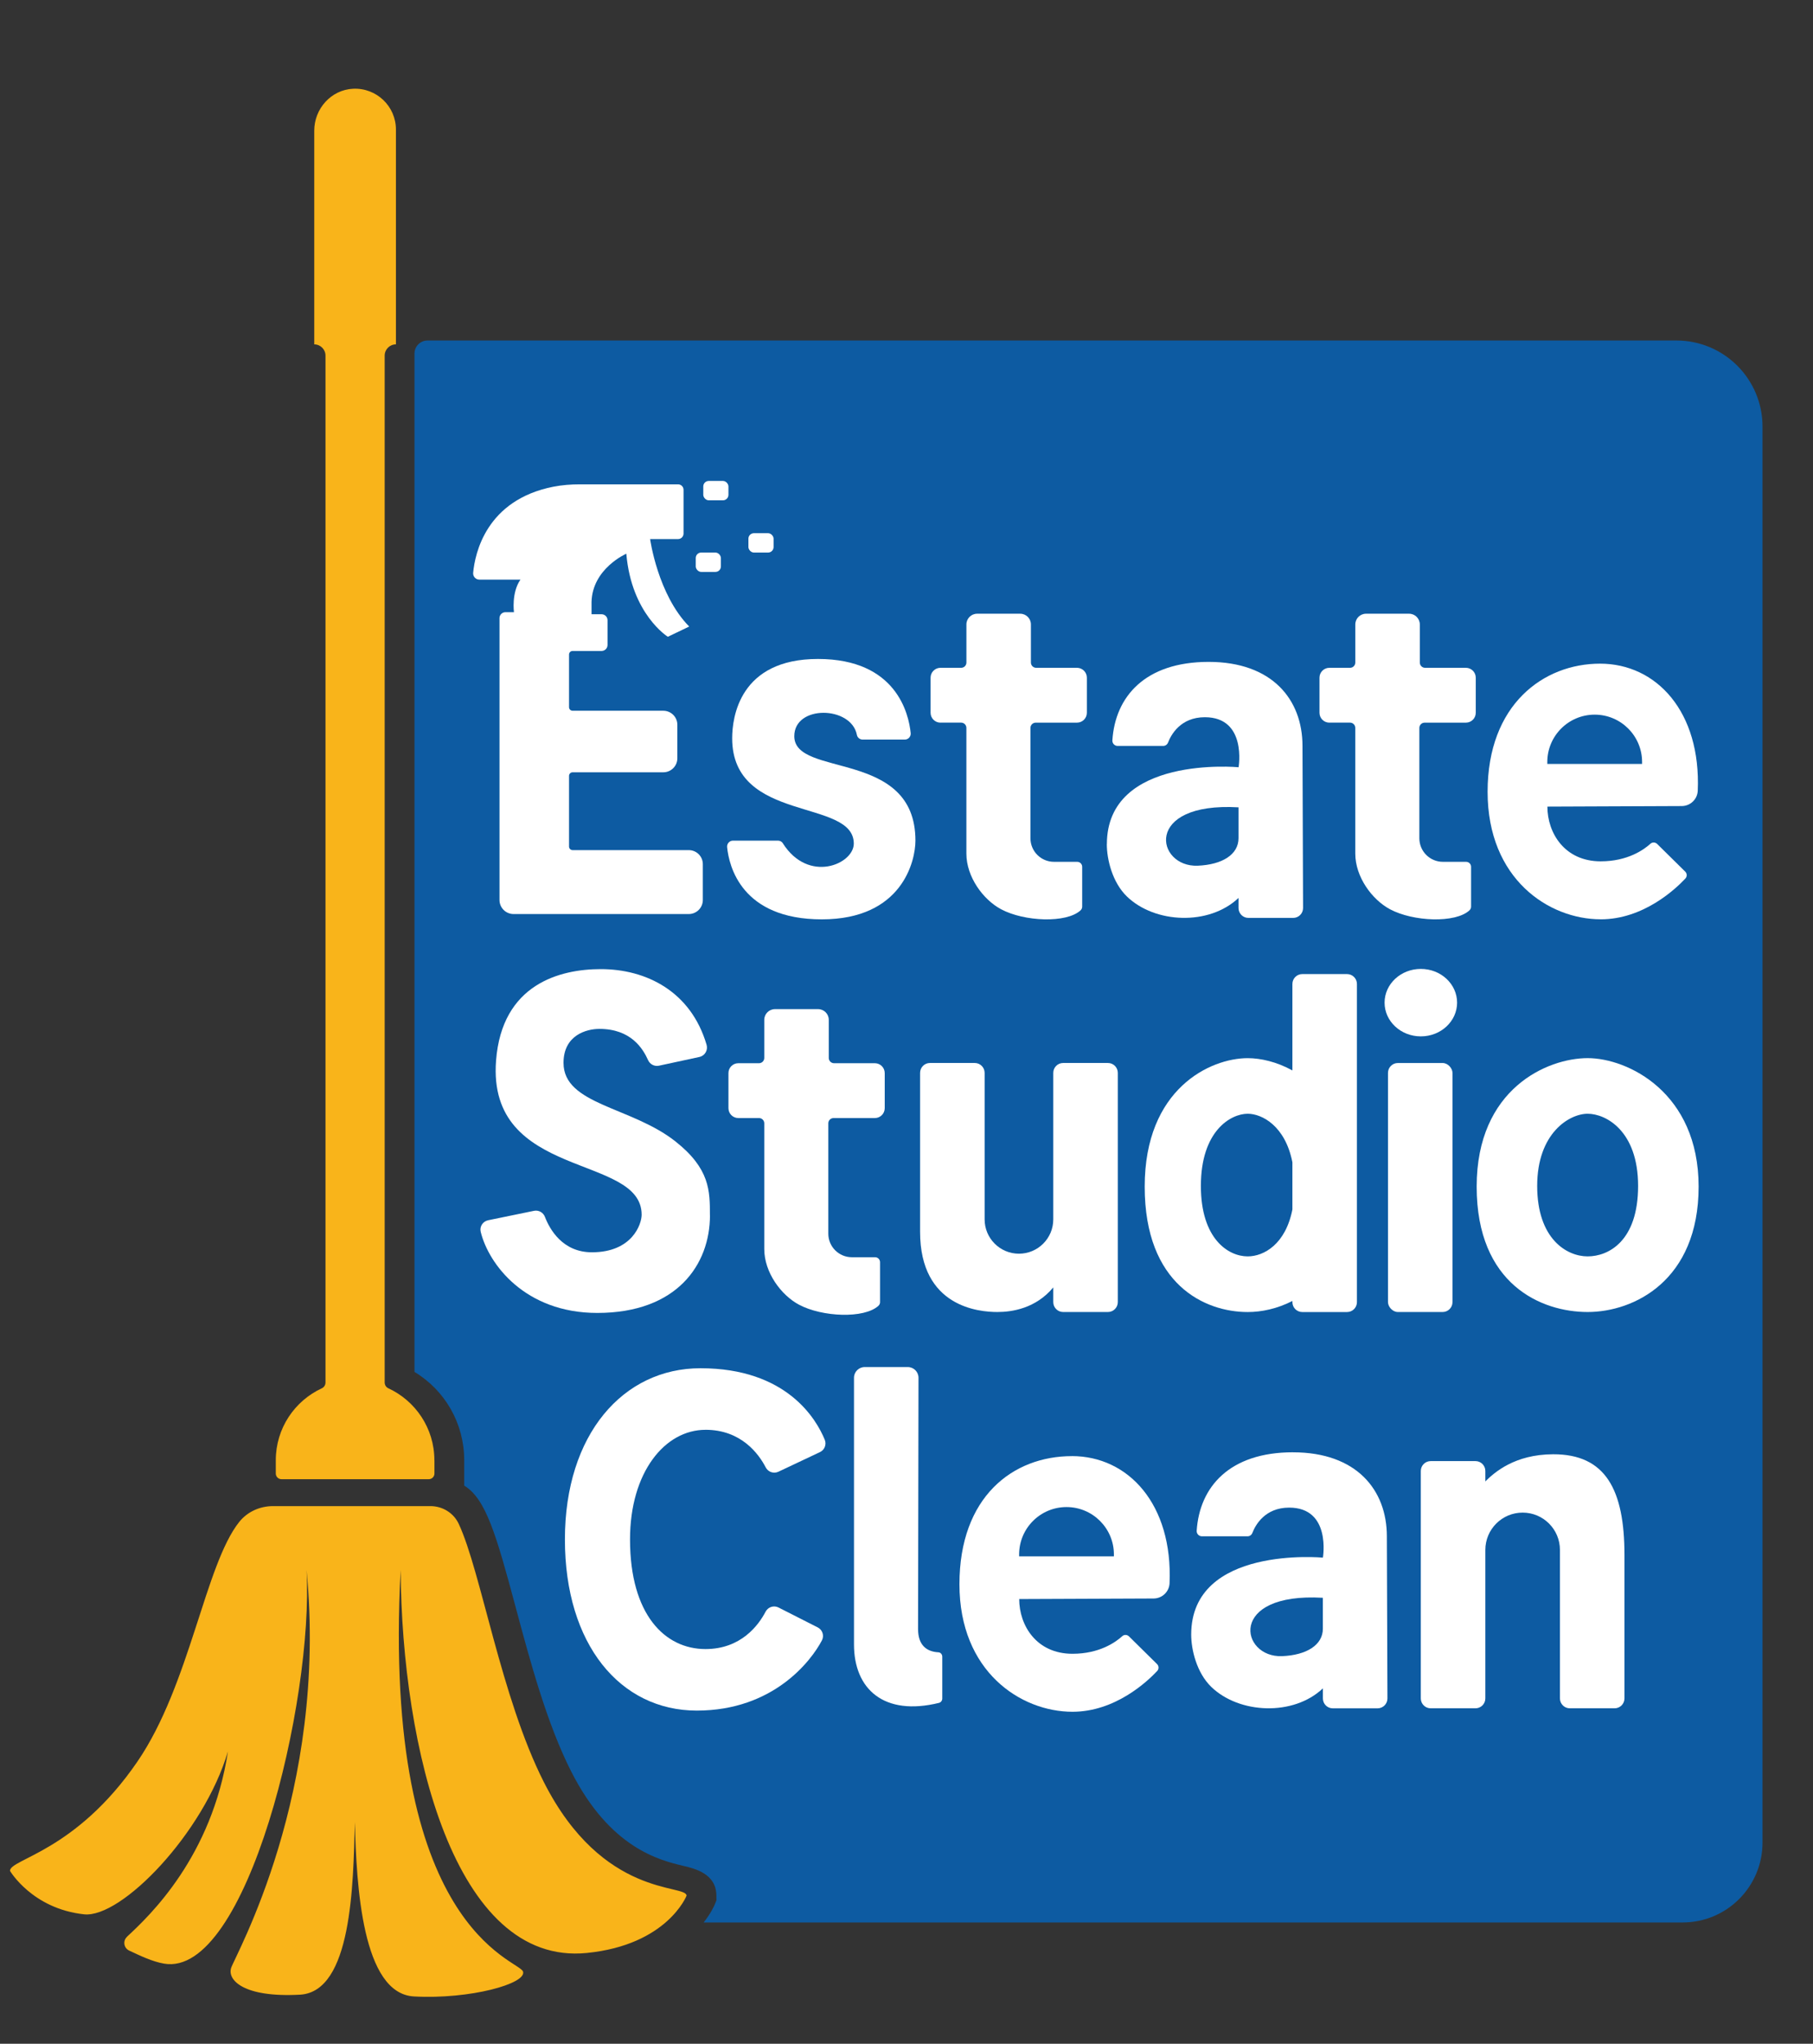
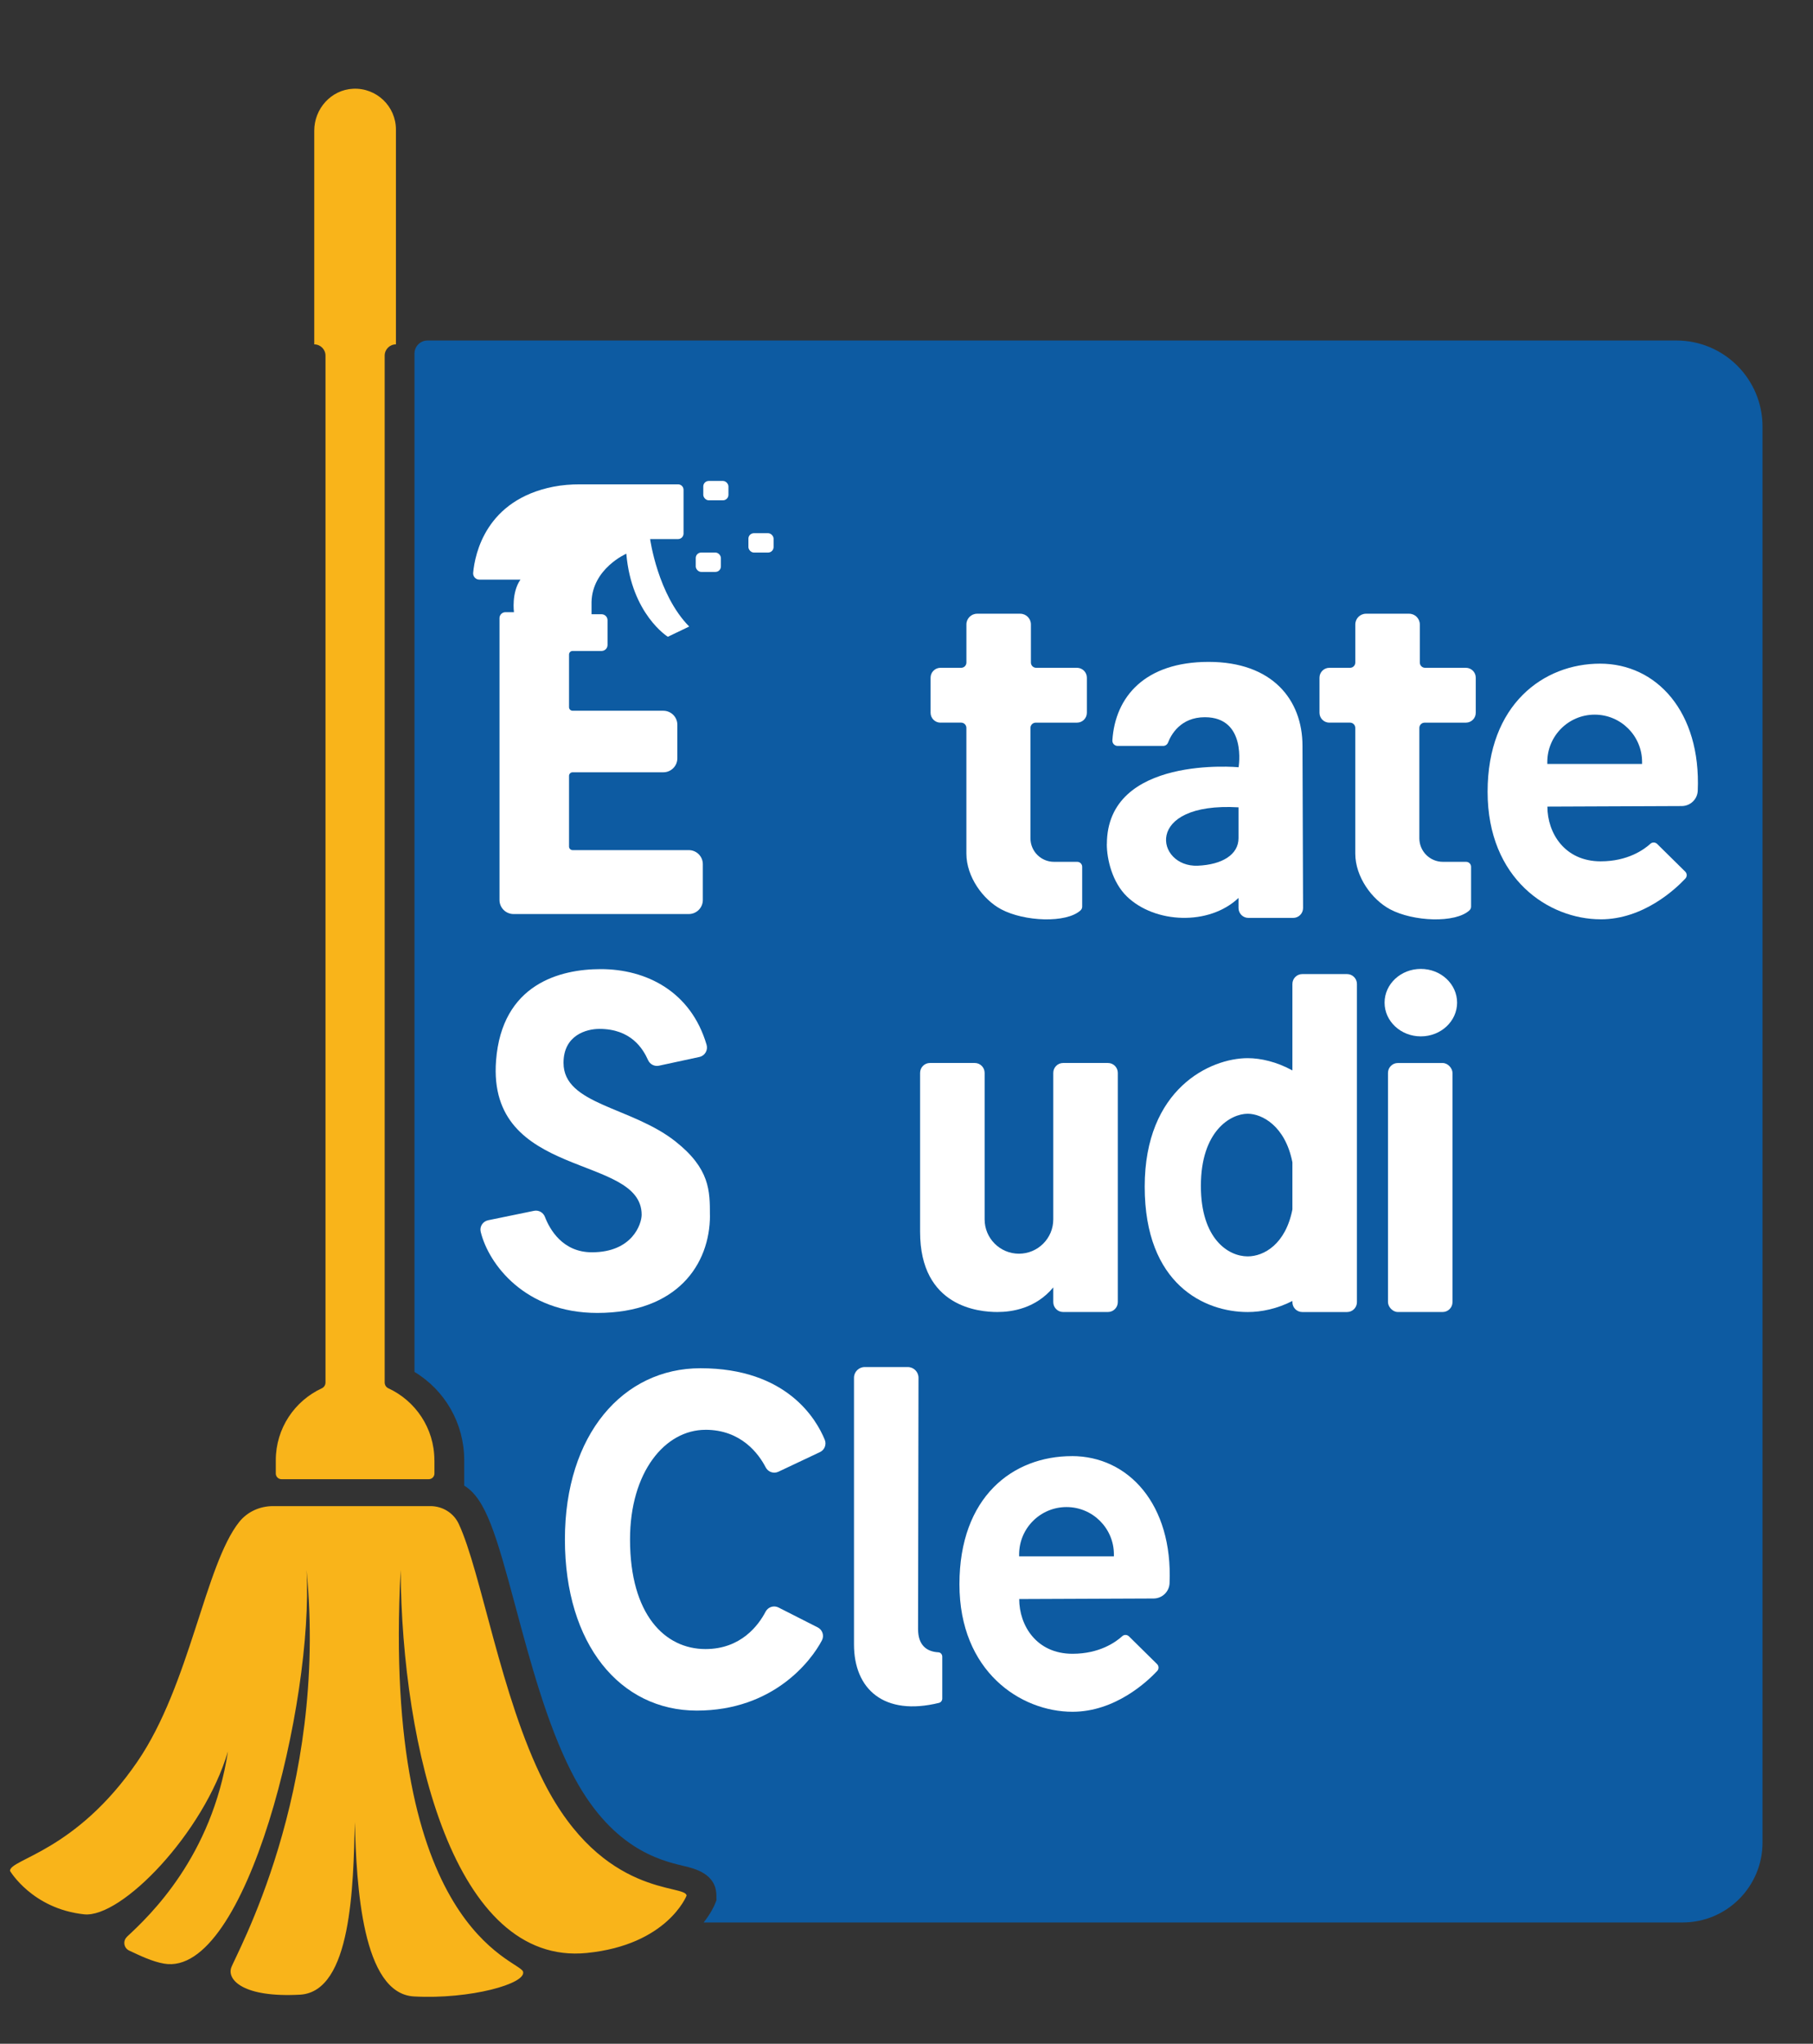
<svg xmlns="http://www.w3.org/2000/svg" id="Layer_1" version="1.1" viewBox="0 0 627.02 706.95">
  <rect x="0" y="0" width="627.02" height="706.95" fill="#333333" stroke="none" />
  <defs>
    <style> .st0 { fill: #f9b41a; } .st1 { fill: #fff; } .st2 { fill: #0d5ba2; } </style>
  </defs>
  <path class="st2" d="M609.56,147.56v489.79c0,15.26-12.37,27.64-27.64,27.64H243.36c2.61-3.33,3.67-5.82,3.79-6.12l.63-1.54-.02-1.65c-.05-7.55-7.41-9.31-11.37-10.25-4.11-.98-10.46-2.5-17.46-7.1-7.01-4.6-14.68-12.3-21.43-25.65-8.39-16.58-14.13-37.97-19.19-56.85-6.72-25.08-10.29-37.35-17.72-41.92l-.04-.02v-8.78c0-12.69-6.6-24.15-17.2-30.56V122.3c0-2.5,2.02-4.52,4.52-4.52h431.91c16.45,0,29.78,13.33,29.78,29.78Z" />
  <g>
    <path class="st0" d="M150.23,505.11c0-11.05-6.54-20.57-15.95-24.91-.77-.36-1.24-1.15-1.24-2V123.01c0-2.15,1.74-3.89,3.89-3.89h0V44.81c0-8.03-6.7-14.49-14.81-14.11-7.6.36-13.44,6.9-13.44,14.51v73.91c2.15,0,3.89,1.74,3.89,3.89v355.19c0,.85-.47,1.64-1.24,2-9.42,4.35-15.95,13.86-15.95,24.91v4.58c0,1.09.88,1.97,1.97,1.97h50.93c1.09,0,1.97-.88,1.97-1.97v-4.58Z" />
-     <path class="st0" d="M43.93,669.95c-1.52,1.41-1.12,3.9.76,4.77,3.74,1.73,7.85,3.78,12.05,4.51,28.52,4.94,51.83-90.75,49.27-136.19,7.53,77.07-24.81,133.58-26.09,137.72-1.28,4.15,4.31,10.26,23.8,9.21,17.94-.97,18.45-37.88,19-59.7.55,21.82,2.52,59.34,20.46,60.31,19.49,1.05,38.99-4.45,37.71-8.59-1.28-4.15-48.92-14.28-42.33-138.95.41,61.41,18.53,137.1,64.38,132.5,27.86-2.79,34.5-19.81,34.5-19.81-.03-4.13-28.91,1.07-49.36-39.31-14.84-29.3-21.7-72.82-29.44-89.33-1.76-3.76-5.6-6.12-9.76-6.12h-54.48c-4.49,0-8.82,1.93-11.63,5.43-11.88,14.85-17.06,56.38-35.26,82.96-21.34,31.17-44.03,33.64-44.06,37.77,0,0,7.69,13.12,25.64,15.04,12.9,1.38,41.4-28.1,49.74-56.34-5.58,36.39-26.91,56.69-34.92,64.1Z" />
+     <path class="st0" d="M43.93,669.95c-1.52,1.41-1.12,3.9.76,4.77,3.74,1.73,7.85,3.78,12.05,4.51,28.52,4.94,51.83-90.75,49.27-136.19,7.53,77.07-24.81,133.58-26.09,137.72-1.28,4.15,4.31,10.26,23.8,9.21,17.94-.97,18.45-37.88,19-59.7.55,21.82,2.52,59.34,20.46,60.31,19.49,1.05,38.99-4.45,37.71-8.59-1.28-4.15-48.92-14.28-42.33-138.95.41,61.41,18.53,137.1,64.38,132.5,27.86-2.79,34.5-19.81,34.5-19.81-.03-4.13-28.91,1.07-49.36-39.31-14.84-29.3-21.7-72.82-29.44-89.33-1.76-3.76-5.6-6.12-9.76-6.12h-54.48c-4.49,0-8.82,1.93-11.63,5.43-11.88,14.85-17.06,56.38-35.26,82.96-21.34,31.17-44.03,33.64-44.06,37.77,0,0,7.69,13.12,25.64,15.04,12.9,1.38,41.4-28.1,49.74-56.34-5.58,36.39-26.91,56.69-34.92,64.1" />
  </g>
  <g>
    <path class="st1" d="M177.77,211.76h-2.97c-1.13,0-2.05.92-2.05,2.05v97.5c0,2.69,2.18,4.86,4.86,4.86h60.6c2.69,0,4.86-2.18,4.86-4.86v-12.39c0-2.69-2.18-4.86-4.86-4.86h-40.18c-.68,0-1.23-.55-1.23-1.23v-24.46c0-.68.55-1.23,1.23-1.23h31.37c2.69,0,4.86-2.18,4.86-4.86v-11.57c0-2.69-2.18-4.86-4.86-4.86h-31.37c-.68,0-1.23-.55-1.23-1.23v-18.22c0-.68.55-1.23,1.23-1.23h10.03c1.13,0,2.05-.92,2.05-2.05v-8.6c0-1.13-.92-2.05-2.05-2.05h-3.48v-4.2c.26-11.62,12.03-16.74,12.03-16.74,1.79,20.93,14.36,28.73,14.36,28.73l7.39-3.54c-10.9-11.05-13.52-30.26-13.52-30.26h9.67c1.05,0,1.89-.85,1.89-1.89v-15.15c0-1.05-.85-1.89-1.89-1.89h-33.92c-3.09,0-6.19.23-9.23.83-23.27,4.6-27.1,23.13-27.72,29.76-.12,1.27.87,2.37,2.15,2.37h14.21c-3.17,4.5-2.25,11.26-2.25,11.26Z" />
    <rect class="st1" x="243.23" y="166.36" width="8.7" height="6.7" rx="1.89" ry="1.89" />
    <rect class="st1" x="240.62" y="191.13" width="8.7" height="6.7" rx="1.89" ry="1.89" />
    <rect class="st1" x="258.84" y="184.43" width="8.7" height="6.7" rx="1.89" ry="1.89" />
-     <path class="st1" d="M270.71,291.64c-.35-.56-1.01-.86-1.67-.86h-15.53c-1.21,0-2.16,1.04-2.04,2.25.65,6.52,4.93,24.98,32.75,24.98s32.38-20.21,32.38-27.23c0-31.83-41.9-21.64-41.9-36.13,0-10.9,19.7-10.51,21.65-.46.18.96,1.03,1.64,2,1.64h14.57c1.21,0,2.16-1.05,2.04-2.25-.67-6.64-4.95-25.64-32.07-25.64s-29.67,20.18-29.67,27.43c0,29.48,42.06,20.68,42.06,36.44,0,7.11-15.71,13.92-24.57-.16Z" />
    <path class="st1" d="M325.25,249.96h7.15c1,0,1.82.81,1.82,1.82v43.48c0,8.06,5.78,15.94,12.03,19.27,8.02,4.27,22.54,4.87,27.44.38.36-.33.58-.8.58-1.3v-13.78c0-.95-.77-1.72-1.72-1.72h-8.03c-4.49,0-8.14-3.64-8.14-8.14v-38.18c0-1,.81-1.82,1.82-1.82h14.27c1.89,0,3.42-1.53,3.42-3.42v-12.13c0-1.89-1.53-3.42-3.42-3.42h-14.11c-1,0-1.82-.81-1.82-1.82v-13.18c0-2.05-1.66-3.71-3.71-3.71h-14.89c-2.05,0-3.71,1.66-3.71,3.71v13.18c0,1-.81,1.82-1.82,1.82h-7.15c-1.89,0-3.42,1.53-3.42,3.42v12.13c0,1.89,1.53,3.42,3.42,3.42Z" />
    <path class="st1" d="M459.75,249.96h7.15c1,0,1.82.81,1.82,1.82v43.48c0,8.06,5.78,15.94,12.03,19.27,8.02,4.27,22.54,4.87,27.44.38.36-.33.58-.8.58-1.3v-13.78c0-.95-.77-1.72-1.72-1.72h-8.03c-4.49,0-8.14-3.64-8.14-8.14v-38.18c0-1,.81-1.82,1.82-1.82h14.27c1.89,0,3.42-1.53,3.42-3.42v-12.13c0-1.89-1.53-3.42-3.42-3.42h-14.11c-1,0-1.82-.81-1.82-1.82v-13.18c0-2.05-1.66-3.71-3.71-3.71h-14.89c-2.05,0-3.71,1.66-3.71,3.71v13.18c0,1-.81,1.82-1.82,1.82h-7.15c-1.89,0-3.42,1.53-3.42,3.42v12.13c0,1.89,1.53,3.42,3.42,3.42Z" />
-     <path class="st1" d="M304.36,450.38v-13.78c0-.95-.77-1.72-1.72-1.72h-8.03c-4.49,0-8.14-3.64-8.14-8.14v-38.18c0-1,.81-1.82,1.82-1.82h14.27c1.89,0,3.42-1.53,3.42-3.42v-12.13c0-1.89-1.53-3.42-3.42-3.42h-14.11c-1,0-1.82-.81-1.82-1.82v-13.18c0-2.05-1.66-3.71-3.71-3.71h-14.89c-2.05,0-3.71,1.66-3.71,3.71v13.18c0,1-.81,1.82-1.82,1.82h-7.15c-1.89,0-3.42,1.53-3.42,3.42v12.13c0,1.89,1.53,3.42,3.42,3.42h7.15c1,0,1.82.81,1.82,1.82v43.48c0,8.06,5.78,15.94,12.03,19.27,8.02,4.27,22.54,4.87,27.44.38.36-.33.58-.8.58-1.3Z" />
    <path class="st1" d="M344.92,453.83c5.1,0,13.29-1.23,19.35-8.51v5.09c0,1.89,1.53,3.42,3.42,3.42h15.48c1.89,0,3.42-1.53,3.42-3.42v-79.3c0-1.89-1.53-3.42-3.42-3.42h-15.48c-1.89,0-3.42,1.53-3.42,3.42v50.68c0,6.56-5.32,11.87-11.87,11.87h0c-6.56,0-11.87-5.32-11.87-11.87v-50.68c0-1.89-1.53-3.42-3.42-3.42h-15.48c-1.89,0-3.42,1.53-3.42,3.42v54.98c0,26.1,20.47,27.74,26.72,27.74Z" />
    <rect class="st1" x="480.03" y="367.7" width="22.31" height="86.13" rx="3.42" ry="3.42" />
-     <path class="st1" d="M447.17,502.35c-21.96,0-32.31,11.98-33.3,27.13-.07,1.05.77,1.94,1.82,1.94h15.74c.76,0,1.43-.47,1.7-1.18,1.01-2.63,4.28-8.75,12.72-8.75,14.64,0,11.67,17.3,11.67,17.3,0,0-45.55-4.3-45.55,26.61,0,5.25,1.89,13.22,6.96,18.12,9.68,9.35,28.4,10.16,38.59.49v3.49c0,1.89,1.53,3.42,3.42,3.42h15.48c1.89,0,3.42-1.53,3.42-3.42l-.2-56.07c0-16.05-10.49-29.07-32.45-29.07ZM457.51,563.35c0,5.68-5.66,9.17-14.1,9.52-14.43.61-19.04-22.11,14.1-20.19v10.67Z" />
    <path class="st1" d="M382.79,291.99c0,5.25,1.89,13.22,6.96,18.12,9.68,9.35,28.4,10.16,38.59.49v3.49c0,1.89,1.53,3.42,3.42,3.42h15.48c1.89,0,3.42-1.53,3.42-3.42l-.2-56.07c0-16.05-10.49-29.07-32.45-29.07s-32.31,11.98-33.3,27.13c-.07,1.05.77,1.94,1.82,1.94h15.74c.76,0,1.43-.47,1.7-1.18,1.01-2.63,4.28-8.75,12.72-8.75,14.64,0,11.67,17.3,11.67,17.3,0,0-45.55-4.3-45.55,26.61ZM428.34,289.93c0,5.68-5.66,9.17-14.1,9.52-14.43.61-19.04-22.11,14.1-20.19v10.67Z" />
-     <path class="st1" d="M537.13,503.04c-13.34.04-20.34,6.33-23.43,9.38v-3.6c0-1.89-1.53-3.42-3.42-3.42h-15.48c-1.89,0-3.42,1.53-3.42,3.42v78.67c0,1.89,1.53,3.42,3.42,3.42h15.48c1.89,0,3.42-1.53,3.42-3.42v-51.37c0-7.12,5.77-12.9,12.9-12.9s12.9,5.77,12.9,12.9v51.37c0,1.89,1.53,3.42,3.42,3.42h15.48c1.89,0,3.42-1.53,3.42-3.42v-49.53c0-22.72-6.55-34.97-24.68-34.92Z" />
    <ellipse class="st1" cx="491.39" cy="346.82" rx="12.54" ry="11.67" />
-     <path class="st1" d="M549.08,366.01c-13.9,0-38.38,10.54-38.38,44.44s22.41,43.38,38.38,43.38,38.38-10.83,38.38-43.38-24.49-44.44-38.38-44.44ZM549.08,434.59c-7.26,0-17.45-6.08-17.45-24.37s11.13-24.97,17.45-24.97,17.45,5.92,17.45,24.97-10.19,24.37-17.45,24.37Z" />
    <path class="st1" d="M446.97,450v.42c0,1.89,1.53,3.42,3.42,3.42h15.48c1.89,0,3.42-1.53,3.42-3.42v-110.06c0-1.89-1.53-3.42-3.42-3.42h-15.48c-1.89,0-3.42,1.53-3.42,3.42v29.91c-5.43-3.01-11.03-4.25-15.46-4.25-12.9,0-35.62,10.54-35.62,44.44s20.8,43.38,35.62,43.38c4.83,0,10.29-1.16,15.46-3.83ZM415.32,410.22c0-19.05,10.33-24.97,16.19-24.97,4.92,0,13,4.18,15.46,16.8v16.31c-2.34,11.99-9.84,16.23-15.46,16.23-6.74,0-16.19-6.08-16.19-24.37Z" />
    <path class="st1" d="M324.55,571.54c-4.14-.22-7.04-2.52-7.04-8.03l.15-86.93c0-2.05-1.66-3.71-3.71-3.71h-14.89c-2.05,0-3.71,1.66-3.71,3.71v92.23c0,15.52,10.4,24.88,29.37,20.23.68-.17,1.16-.79,1.16-1.49v-14.51c0-.76-.56-1.46-1.33-1.5Z" />
    <path class="st1" d="M370.71,503.68c-20.47,0-38.89,14.12-38.89,44.32s21.19,44.11,39.1,44.11c14.79,0,25.89-10.47,29.3-14.12.63-.67.6-1.73-.05-2.37l-9.72-9.59c-.64-.63-1.67-.67-2.33-.06-2.23,2.03-7.84,6.08-17.2,6.08-12.49,0-18.43-9.82-18.43-18.93l46.46-.19c2.96-.01,5.42-2.33,5.54-5.29,1.15-27.29-14.24-43.97-33.79-43.97ZM385.24,538.35h-32.78v-.66c0-9.05,7.34-16.39,16.39-16.39h0c9.05,0,16.39,7.34,16.39,16.39v.66Z" />
    <path class="st1" d="M553.59,318c14.79,0,25.89-10.47,29.3-14.12.63-.67.6-1.73-.05-2.37l-9.72-9.59c-.64-.63-1.67-.67-2.33-.06-2.23,2.03-7.84,6.08-17.2,6.08-12.49,0-18.43-9.82-18.43-18.93l46.46-.19c2.96-.01,5.42-2.33,5.54-5.29,1.15-27.29-14.24-43.97-33.79-43.97s-38.89,14.12-38.89,44.32,21.19,44.11,39.1,44.11ZM535.13,263.59c0-9.05,7.34-16.39,16.39-16.39h0c9.05,0,16.39,7.34,16.39,16.39v.66h-32.78v-.66Z" />
    <path class="st1" d="M243.99,494.57c12.39,0,18.44,8.39,20.83,13.01.83,1.6,2.75,2.26,4.38,1.5l14.38-6.79c1.59-.75,2.33-2.62,1.67-4.25-2.93-7.16-13.16-24.76-43-24.76-26.72,0-46.88,22.86-46.88,59.21s19.15,59.21,45.61,59.21,39.55-17.17,43.28-24.29c.85-1.63.19-3.65-1.45-4.48l-13.57-6.89c-1.64-.83-3.62-.17-4.47,1.46-2.42,4.63-8.47,12.92-20.78,12.92-14.02,0-26.1-11.88-26.1-37.92,0-23.28,12.07-37.92,26.1-37.92Z" />
    <path class="st1" d="M245.52,420.35c0-8.43,0-16.07-11.86-25.48-15.25-12.11-38.77-12.69-38.77-27.22,0-9.62,7.98-11.75,12.4-11.75,10.93,0,15.05,6.8,16.85,10.81.65,1.44,2.2,2.25,3.75,1.92l13.99-3.02c1.9-.41,3.03-2.35,2.49-4.21-5.41-18.46-20.86-26.18-36.6-26.18-14.02,0-34.18,5.11-36.21,31.63-3.17,41.43,50.35,32.13,50.35,53.32,0,3.28-3.27,13-17.2,13-10.17,0-14.6-7.97-16.26-12.27-.58-1.52-2.18-2.4-3.77-2.07l-15.86,3.26c-1.83.38-3.02,2.18-2.57,4,2.73,11.18,15.33,28.06,40.31,28.06,27.64,0,38.98-16.79,38.98-33.78Z" />
  </g>
</svg>